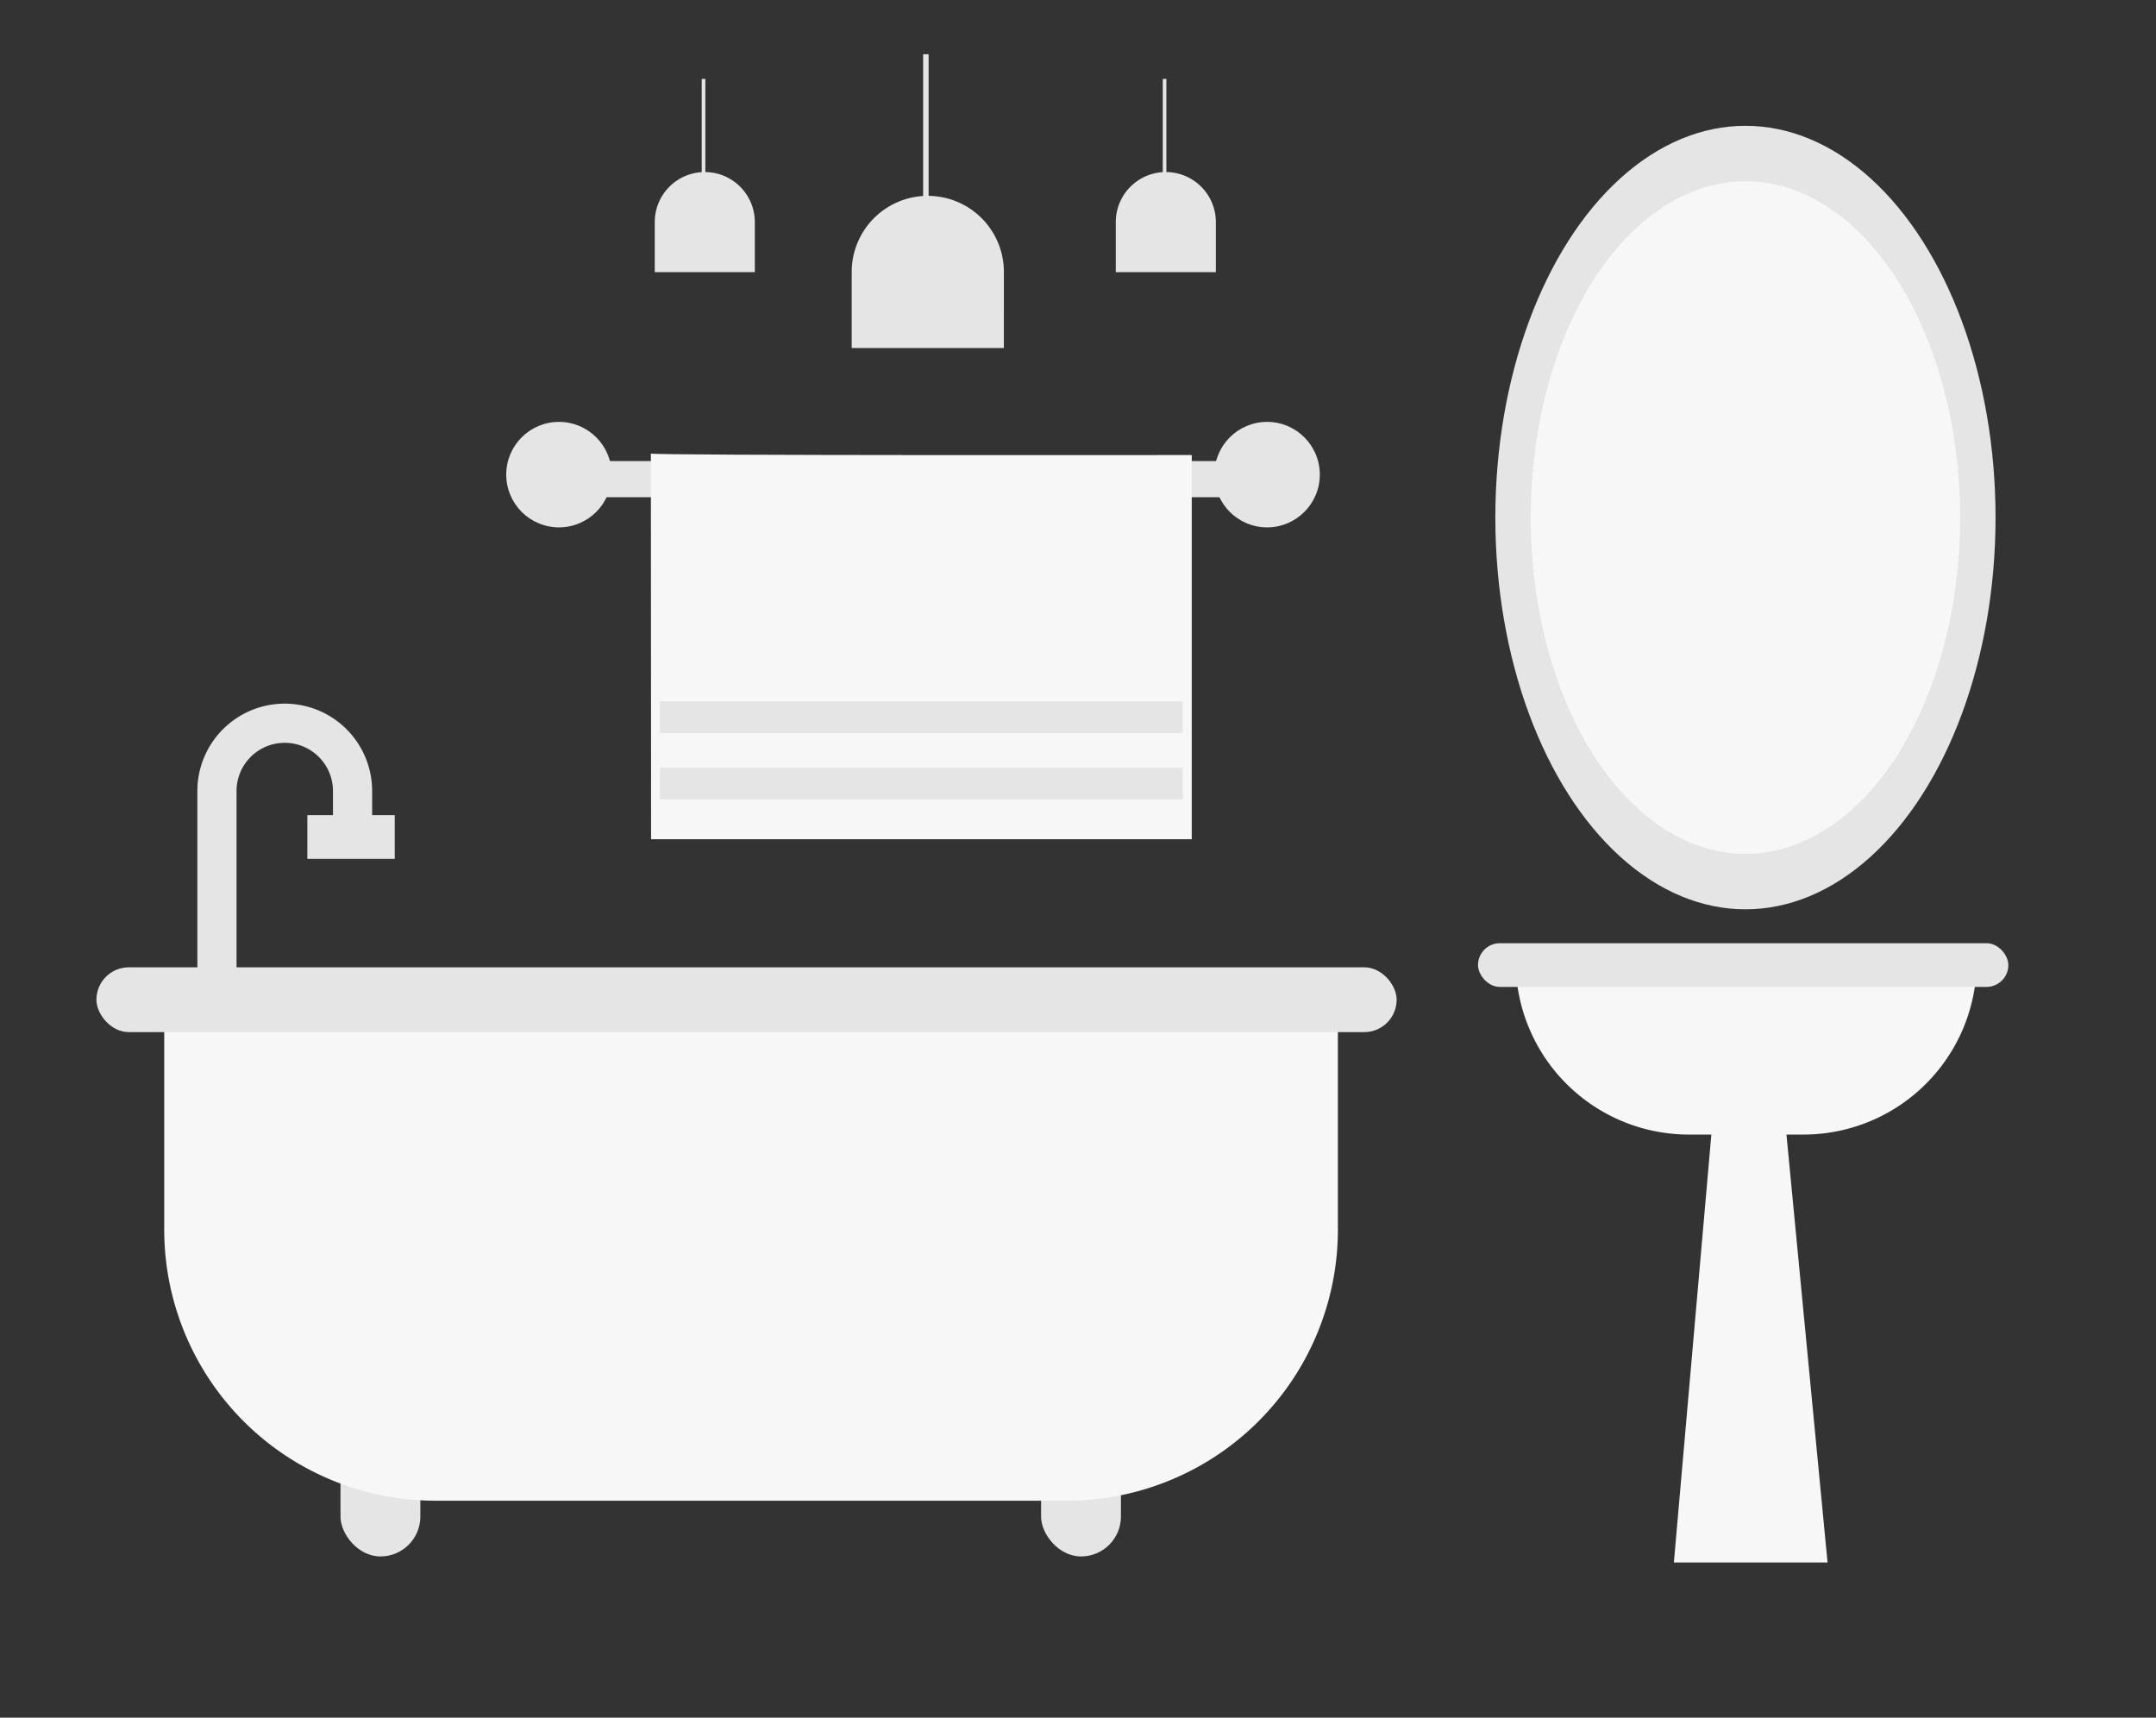
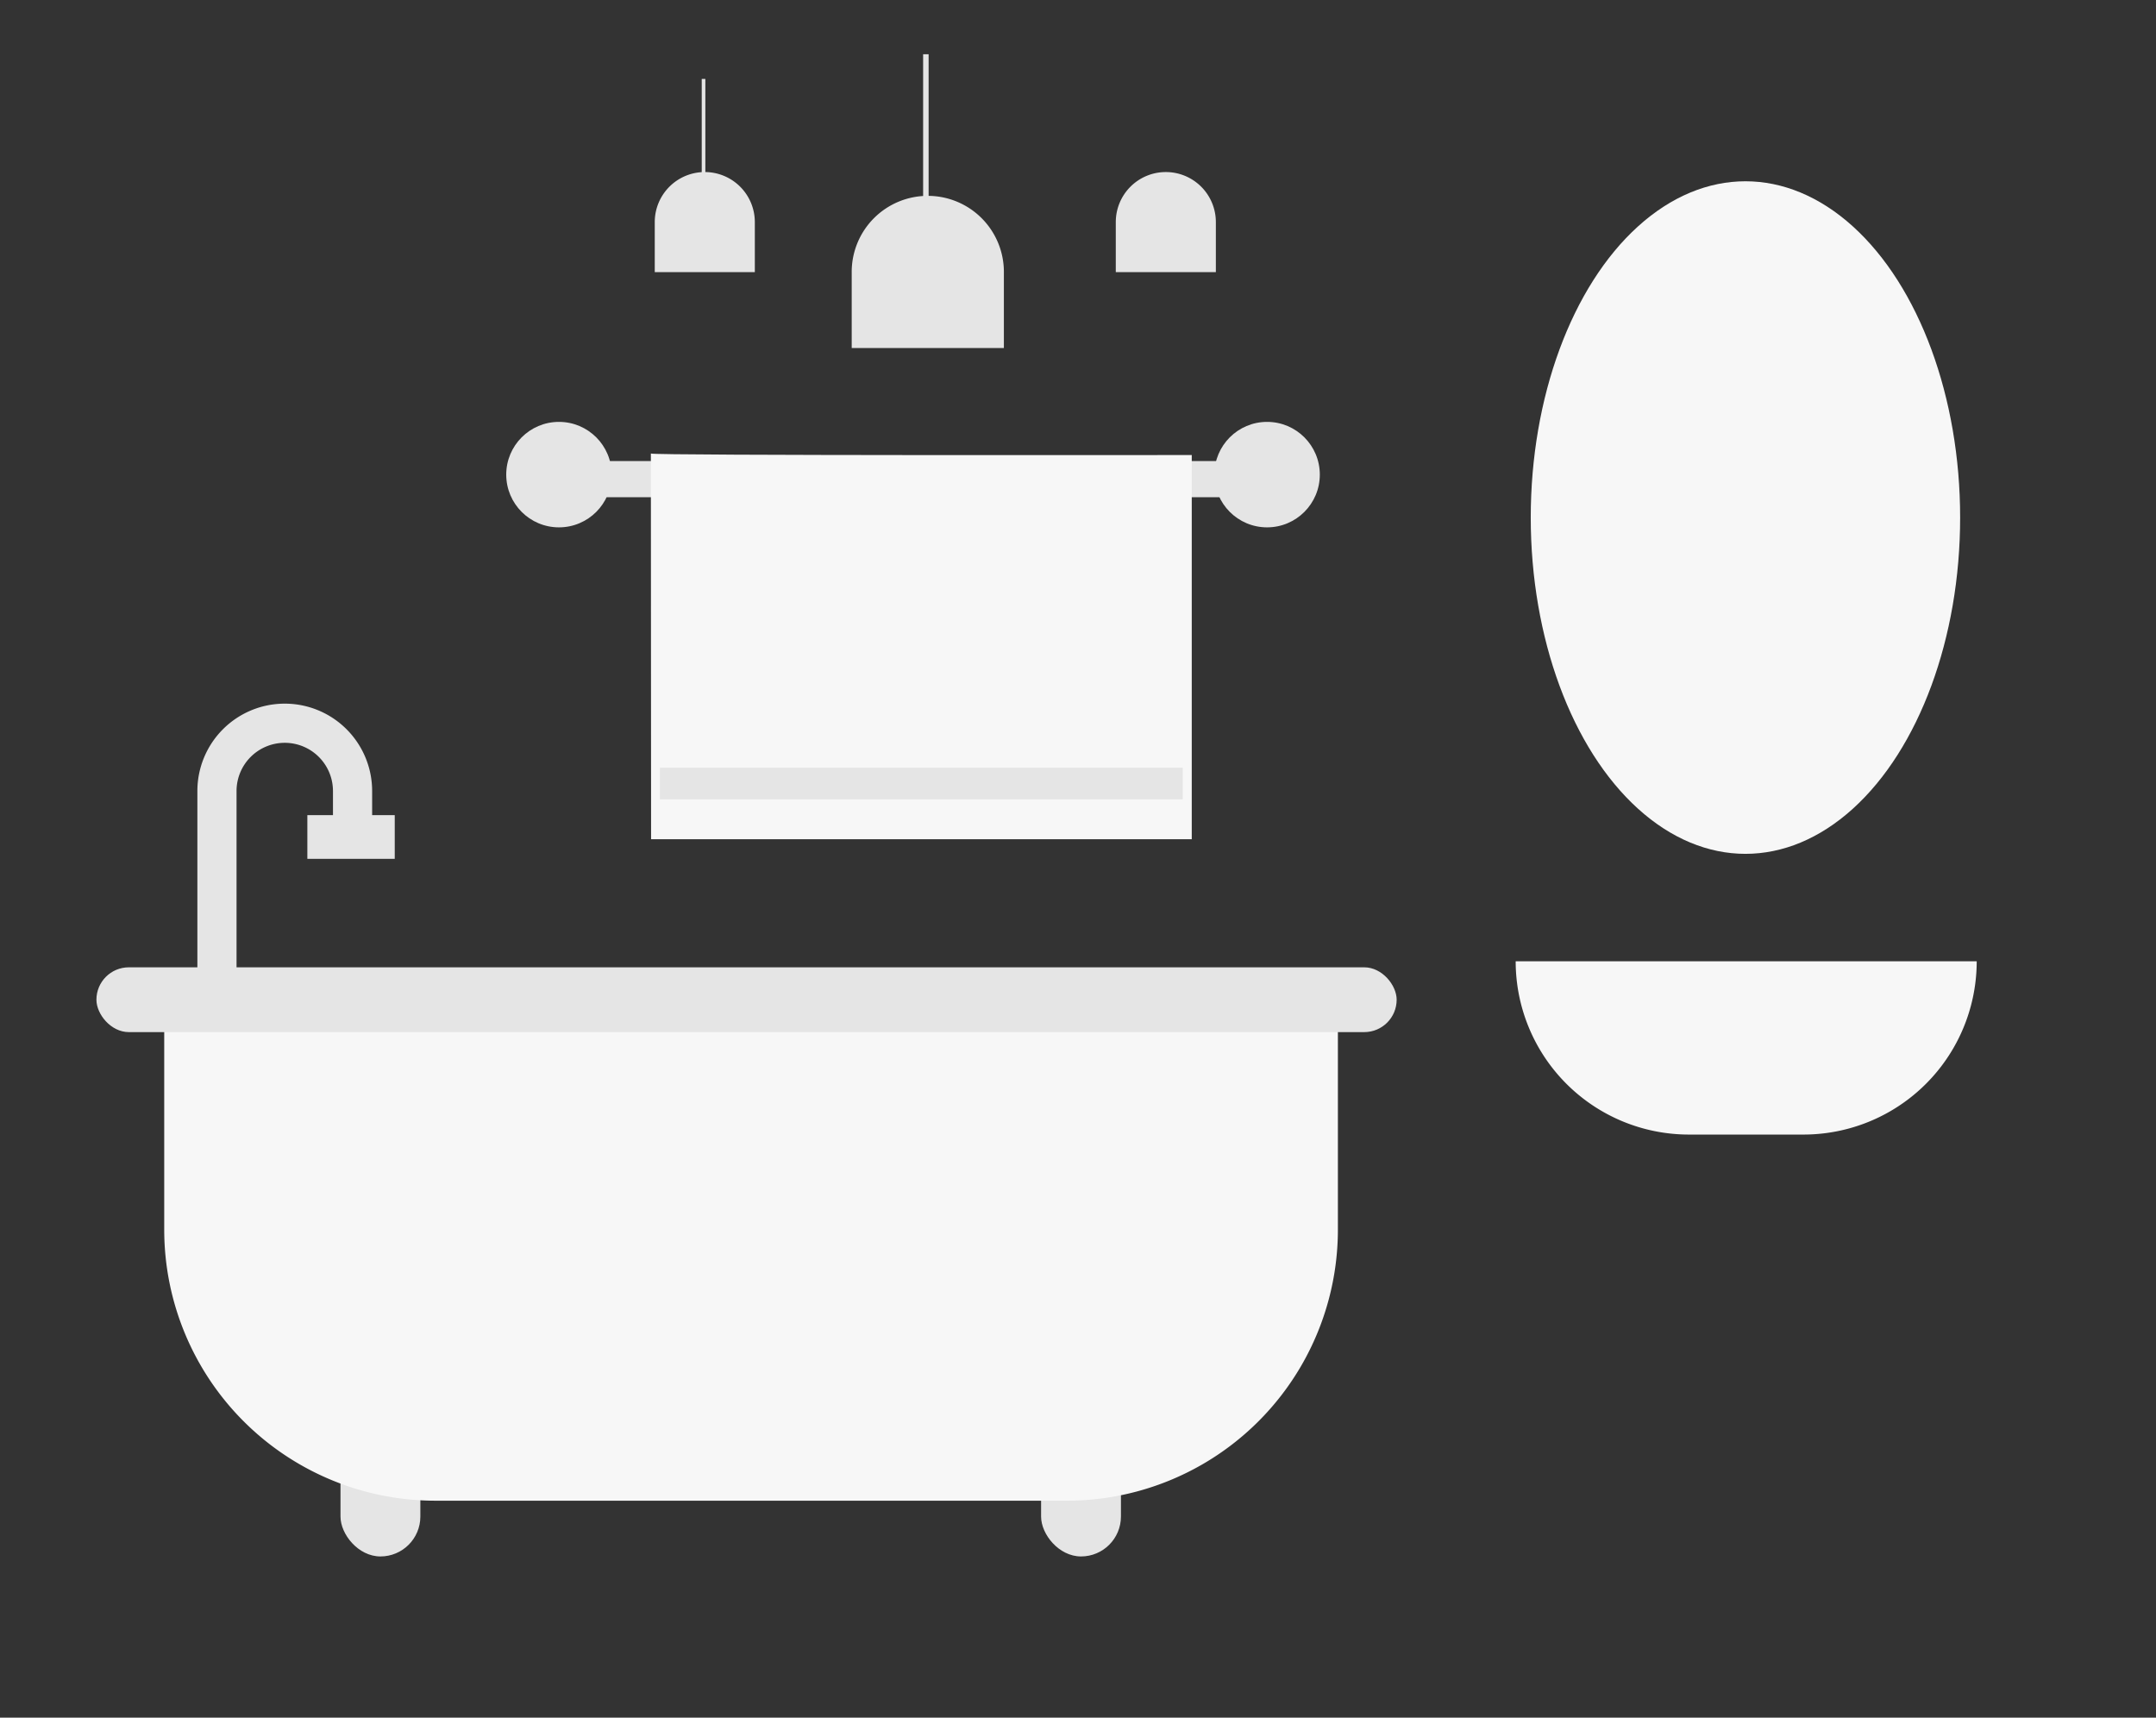
<svg xmlns="http://www.w3.org/2000/svg" id="Capa_1" data-name="Capa 1" viewBox="0 0 1431 1140">
  <rect x="0" y="0" width="1431" height="1140" fill="#333333" stroke="none" />
  <title>Mesa de trabajo 43</title>
  <rect x="691" y="953" width="53" height="80" rx="26.5" fill="#e5e5e5" />
  <rect x="226" y="953" width="53" height="80" rx="26.5" fill="#e5e5e5" />
  <path d="M109,656H888a0,0,0,0,1,0,0V816.06A179.94,179.94,0,0,1,708.06,996H288.94A179.94,179.94,0,0,1,109,816.06V656a0,0,0,0,1,0,0Z" fill="#f7f7f7" />
  <rect x="64" y="642" width="863" height="43" rx="21.5" fill="#e5e5e5" />
  <path d="M144,650V525a45,45,0,0,1,45-45h0a45,45,0,0,1,45,45v29" fill="none" stroke="#e5e5e5" stroke-miterlimit="10" stroke-width="26" />
  <rect x="204" y="541" width="58" height="29" fill="#e5e5e5" />
  <rect x="392" y="306" width="453" height="24" fill="#e5e5e5" />
  <circle cx="371" cy="315" r="35" fill="#e5e5e5" />
  <circle cx="841" cy="315" r="35" fill="#e5e5e5" />
  <path d="M432,301l.14,256H791V302S432,302.43,432,301Z" fill="#f7f7f7" />
  <line x1="438" y1="520" x2="785" y2="520" fill="none" stroke="#e5e5e5" stroke-miterlimit="10" stroke-width="21" />
-   <line x1="438" y1="476" x2="785" y2="476" fill="none" stroke="#e5e5e5" stroke-miterlimit="10" stroke-width="21" />
-   <ellipse cx="1158.5" cy="343.5" rx="166" ry="260" fill="#e5e5e5" />
  <ellipse cx="1158.5" cy="343.5" rx="142.5" ry="223.19" fill="#f7f7f7" />
  <path d="M1006,638h306a0,0,0,0,1,0,0v0a115,115,0,0,1-115,115h-76a115,115,0,0,1-115-115v0A0,0,0,0,1,1006,638Z" fill="#f7f7f7" />
-   <rect x="981" y="626" width="352" height="29" rx="14.5" fill="#e5e5e5" />
-   <polygon points="1213 1037 1111 1037 1142 683 1179 683 1213 1037" fill="#f7f7f7" />
  <path d="M501,180.61H434.58V147.4a33.21,33.21,0,0,1,33.21-33.21h0A33.21,33.21,0,0,1,501,147.4Z" fill="#e5e5e5" />
  <line x1="466.96" y1="52.39" x2="466.96" y2="133.85" fill="none" stroke="#e5e5e5" stroke-miterlimit="10" stroke-width="2.4" />
  <path d="M666.3,231h-101V180.49a50.5,50.5,0,0,1,50.5-50.5h0a50.5,50.5,0,0,1,50.51,50.5Z" fill="#e5e5e5" />
  <line x1="614.53" y1="36" x2="614.53" y2="159.88" fill="none" stroke="#e5e5e5" stroke-miterlimit="10" stroke-width="3.64" />
  <path d="M807,180.61H740.58V147.4a33.21,33.21,0,0,1,33.21-33.21h0A33.21,33.21,0,0,1,807,147.4Z" fill="#e5e5e5" />
-   <line x1="772.96" y1="52.39" x2="772.96" y2="133.85" fill="none" stroke="#e5e5e5" stroke-miterlimit="10" stroke-width="2.4" />
</svg>